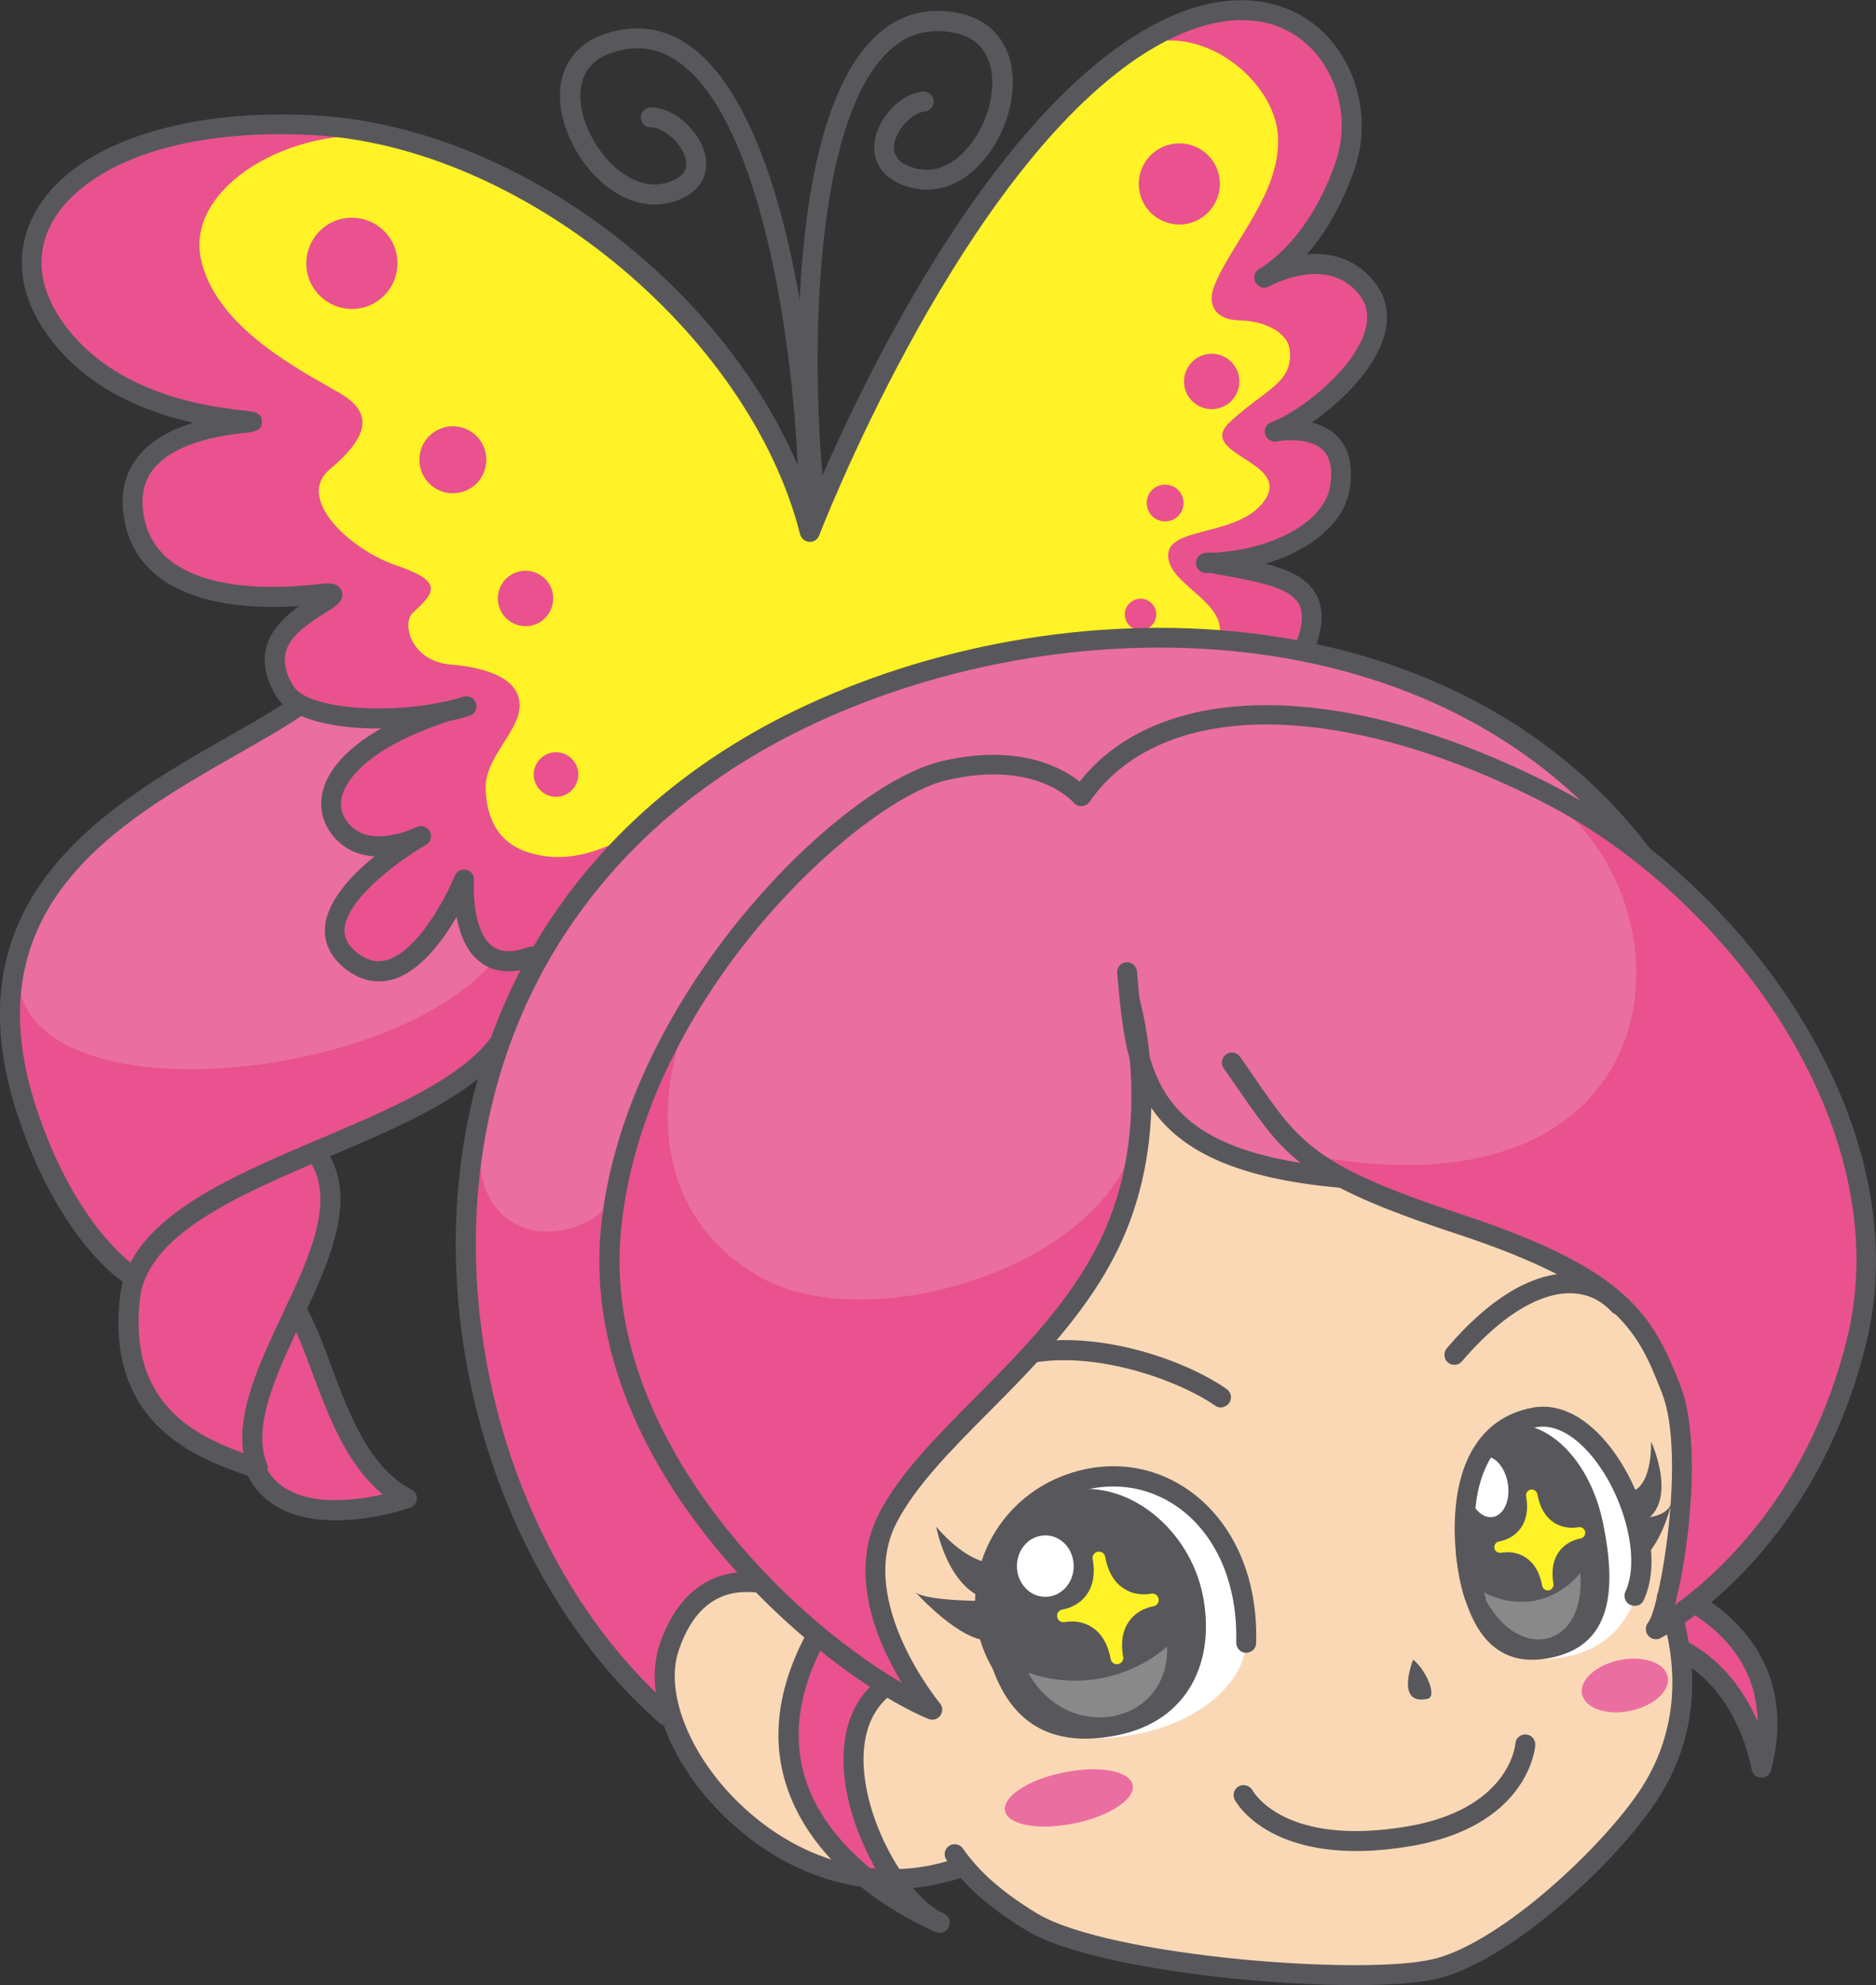
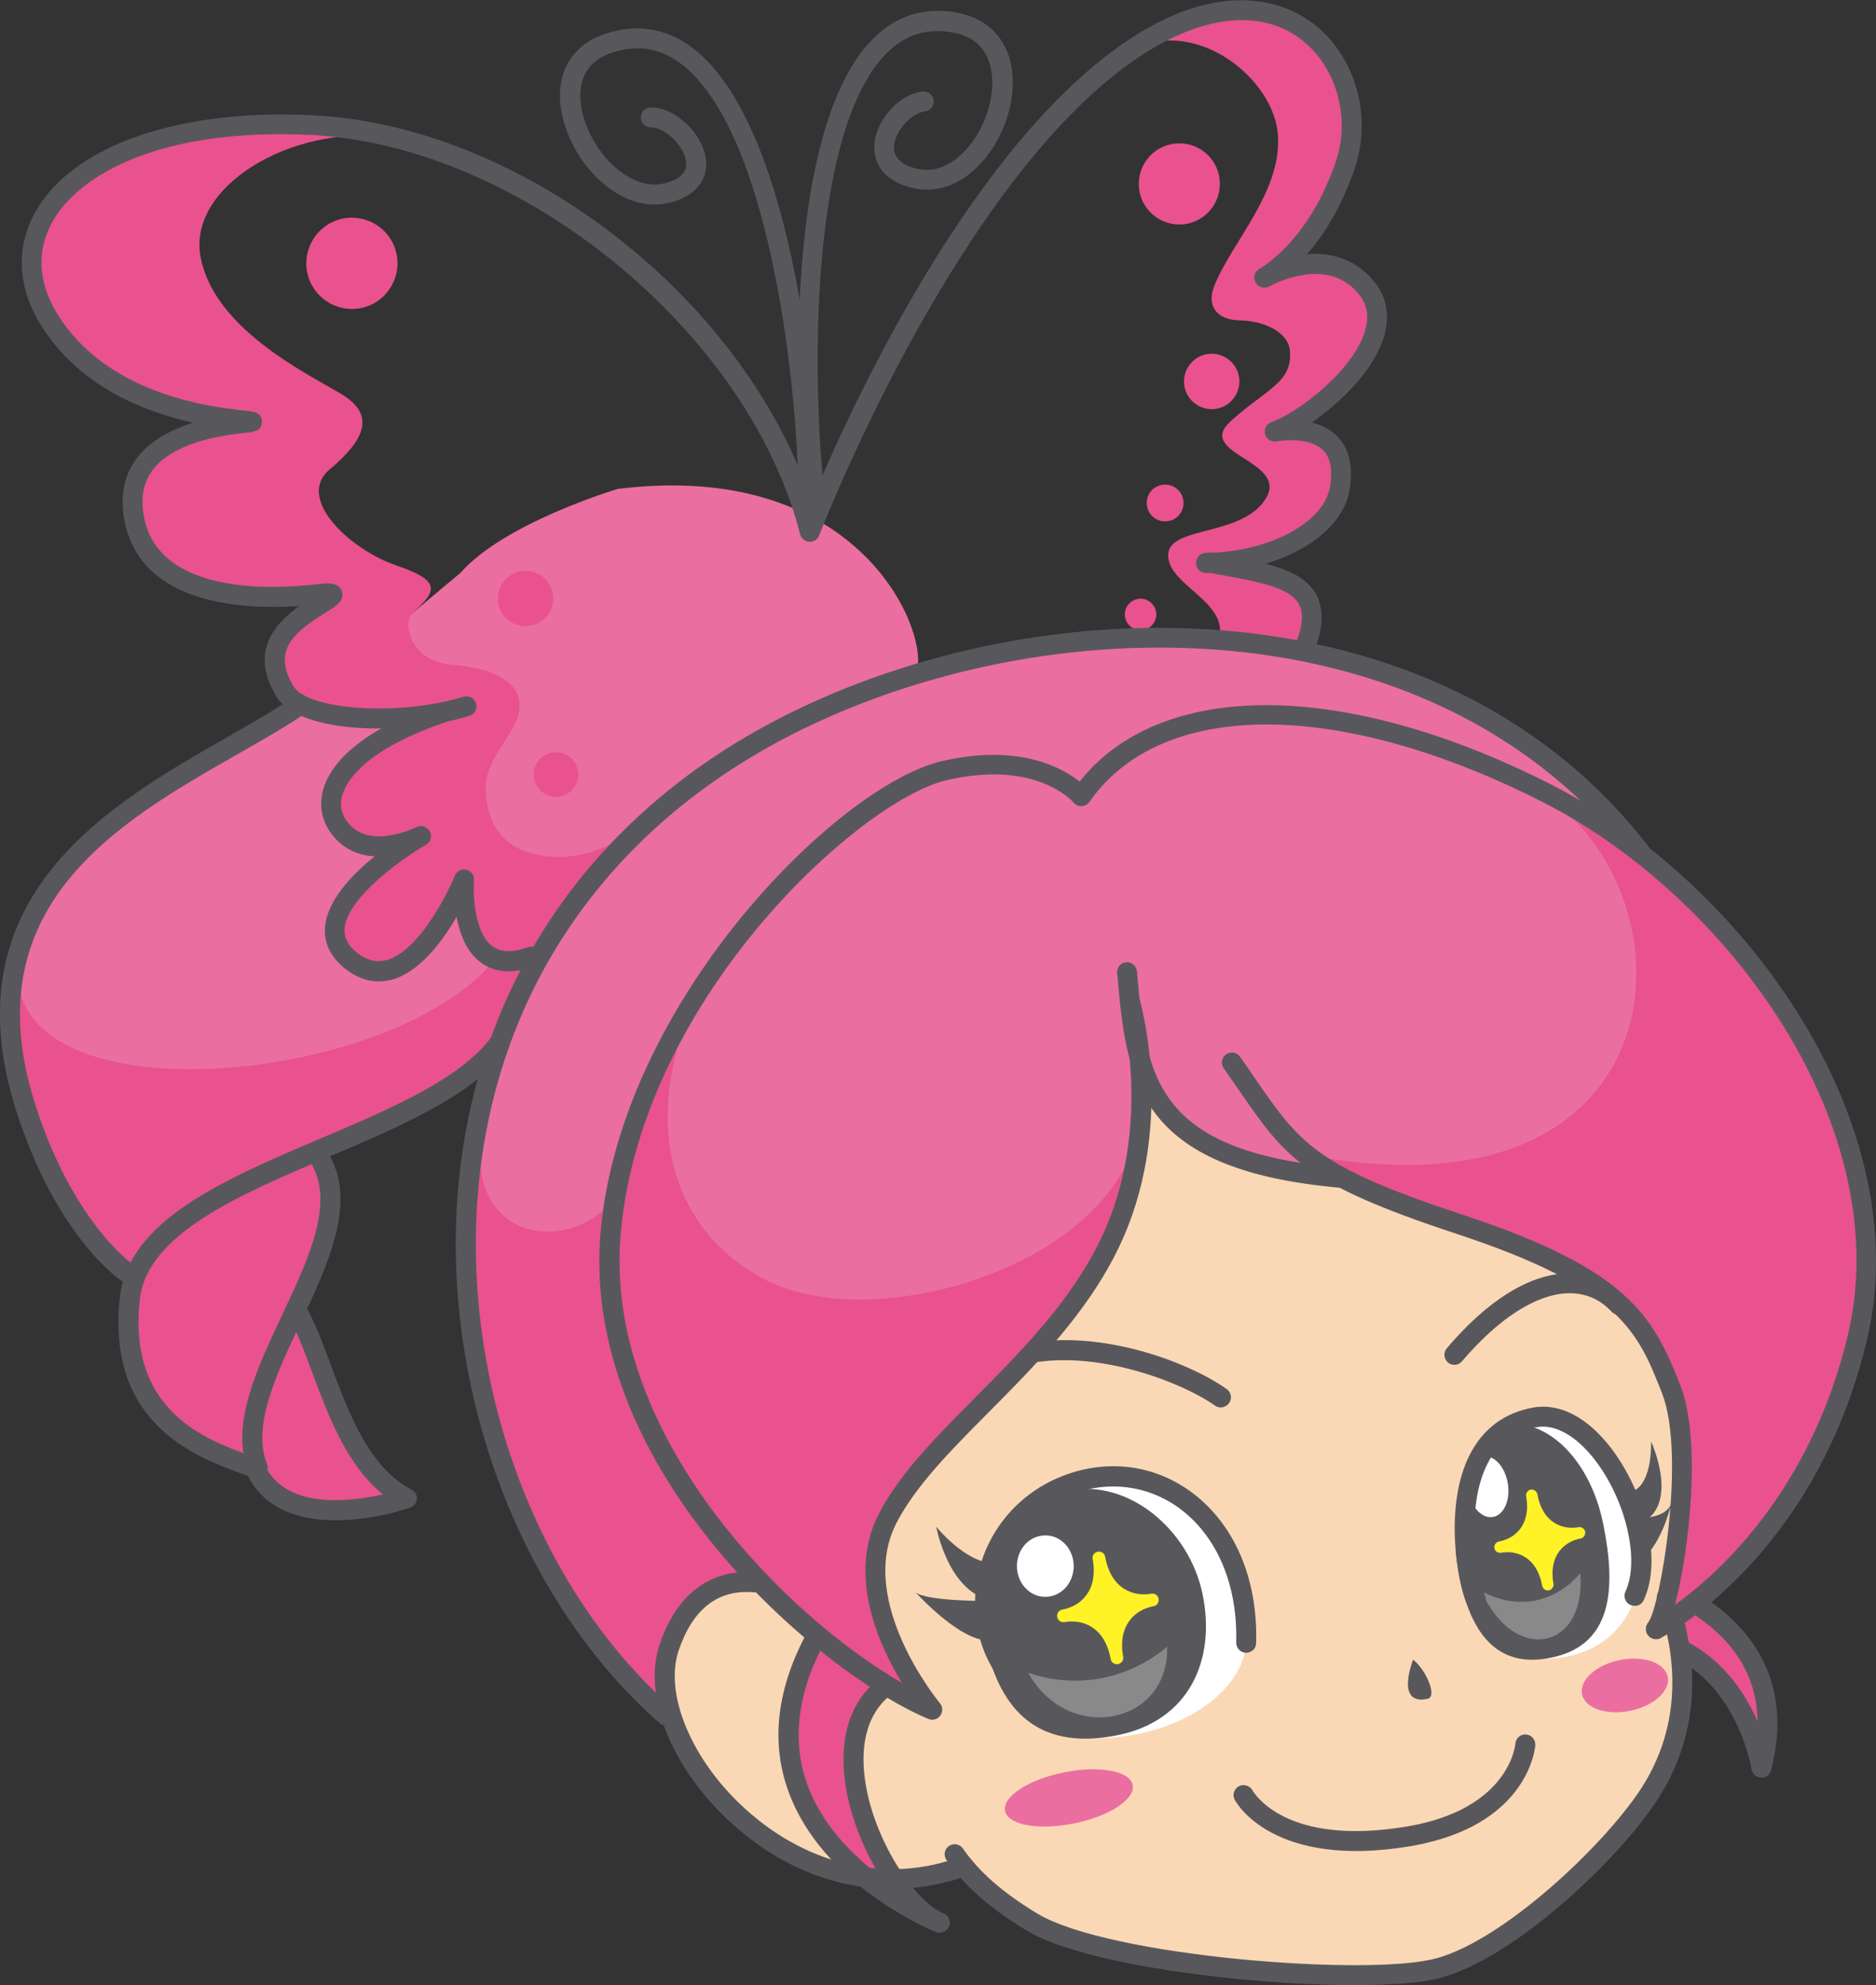
<svg xmlns="http://www.w3.org/2000/svg" width="106.38" height="112.51" viewBox="0 0 106.38 112.51">
  <rect x="0" y="0" width="106.38" height="112.51" fill="#333333" stroke="none" />
  <defs>
    <style>.d{fill:#fff226;}.e{fill:#fff;}.f{fill:#eb6ea0;}.g{fill:#58585c;}.h{fill:#898989;}.i{fill:#e9528e;}.j{fill:#fbd8b5;}</style>
  </defs>
  <g id="a" />
  <g id="b">
    <g id="c">
      <g>
        <path class="f" d="M52.02,37.89c.52-2.4-3.45-11.85-16.99-10.18,0,0-6.44,1.92-8.92,4.76,0,0-5.81,4.83-7.85,6.71-.54,.49-2.61,2.02-3.9,2.76-1.78,1.02-3.85,1.78-5.71,2.8-1.92,1.05-3.29,2.3-4.44,3.51C1.14,51.5-.11,56.39,.47,59.9c.58,3.51,3.95,11.13,6.73,12.23,.36,1.7,.12,4.81,.78,6.31,.66,1.5,4.68,5.01,6.16,4.77,.69,1.28,6.54,3.57,8.94,1.71-3.16-2.82-5.62-9.36-6.18-10.5,0-2.04,2.29-4.01,1.43-9.14,3.28-1.44,6.84-3.17,7.66-3.9,1.26-1.13,2.26-1.72,2.26-1.72l20.81-17.63,2.95-4.13Z" />
        <path class="f" d="M92.31,47.27c-5.27-5.8-17.73-14.34-37.58-9.89-19.84,4.45-25.44,18.6-27.23,24.56-1.38,4.62-2.4,24.99,10.1,35.14,12.5,10.15,7.31-28.13,7.64-29.72,.33-1.59,20.87-13.64,21.2-13.71,.33-.07,25.07-2.34,25.07-2.34l.79-4.06Z" />
        <path class="j" d="M93.98,67.82c3.06,5.35,3.52,15.19,1.35,20.64-1.4,3.5-.76,2.76-.31,3.79,1.3,3-.11,8.15-1.35,9.83-1.23,1.68-7.02,8.5-12.1,9.46-2.16,.41-4.29,.66-11.38-.42-7.09-1.08-9.74-.94-10.73-1.45-.99-.51-4.8-3.91-4.8-3.91l-.86,.44s-10.44,2.69-15.46-8.21c-1.67-3.64,.53-8.54,5.05-8.63,4.52-.09,2.47-12.9,2.47-12.9l17.64-24.99,25.66,5.49,4.82,10.86Z" />
-         <path class="d" d="M72.96,37.04s1.98-.6,1.43-2.33c-.55-1.73-1.48-1.94-2.33-2.11s-3.36-.25-3.36-.25c0,0,4.98-1.11,6.39-2.57,1.4-1.46,.99-3.57,.1-4.62-.89-1.04-2.52-1.12-2.52-1.12,0,0,4.64-2.57,5.18-4.87,.54-2.29-.47-3.63-1.83-3.97-1.36-.34-2.67-.11-2.67-.11,0,0,3.93-4.43,3.07-9.7-.55-3.38-3.55-5.41-7.34-4.64-3.79,.77-8.46,3.21-12.35,9.17-3.9,5.96-7.09,12.37-8.15,14.87-1.06,2.5-2.86,5.72-2.86,5.72,0,0-.95-5.04-5.33-10.55-4.38-5.51-8.13-9.34-16.39-11.72-7.31-2.11-14.46-1.24-17.5,.74C3.47,10.95,.18,14.19,2.48,17.83c3.73,5.91,11.65,6.15,11.65,6.15,0,0-4.8,.79-6.09,2.56-1.29,1.78,.26,5.78,2.76,6.36,2.5,.58,7.49,1.26,7.49,1.26,0,0-2.89,1.24-2.68,3.65,.21,2.41,5.1,3.47,8.4,2.48,.03,.74,0,0,0,0,0,0-.4,.97-1.33,1.39-.94,.42-4.99,2.29-3.71,4.77,1.28,2.47,4.48,1.72,4.48,1.72,0,0-2.62,1.14-3.47,2.33-.85,1.18-1.21,3.13-.22,3.99,.99,.86,3.73,.02,4.57-1.03,.84-1.05,1.57-2.36,1.57-2.36,0,0,1.68,3.43,2.77,3.59,1.09,.15,1.44-.84,1.95-1.52,.51-.68,4.64-7.26,13.97-11.9,9.33-4.64,14.23-4.65,18.54-4.67,4.31-.02,9.83,.45,9.83,.45" />
        <path class="i" d="M17.42,15.44c.28,1.4,1.65,2.3,3.05,2.02h0c1.4-.28,2.3-1.65,2.02-3.05h0c-.28-1.4-1.65-2.3-3.05-2.02h0c-1.4,.28-2.3,1.65-2.02,3.05h0Z" />
        <path class="i" d="M64.62,10.88c.25,1.25,1.47,2.05,2.71,1.8h0c1.24-.25,2.05-1.47,1.8-2.71h0c-.25-1.25-1.47-2.05-2.71-1.8h0c-1.25,.25-2.05,1.47-1.8,2.71h0Z" />
        <path class="i" d="M67.17,21.93c.17,.85,1,1.4,1.85,1.23h0c.85-.17,1.4-1,1.23-1.85h0c-.17-.85-1-1.4-1.85-1.23h0c-.85,.17-1.4,1-1.23,1.85h0Z" />
        <path class="i" d="M65.05,28.72c.11,.56,.66,.93,1.23,.81h0c.56-.11,.93-.66,.81-1.23h0c-.11-.56-.66-.93-1.23-.81h0c-.57,.11-.93,.66-.81,1.23h0Z" />
        <path class="i" d="M63.8,35c.1,.48,.57,.8,1.05,.7h0c.48-.1,.8-.57,.7-1.05h0c-.1-.48-.57-.8-1.05-.7h0c-.48,.1-.8,.57-.7,1.05h0Z" />
-         <path class="i" d="M23.82,26.44c.21,1.03,1.21,1.69,2.24,1.48h0c1.03-.21,1.69-1.21,1.48-2.24h0c-.21-1.03-1.21-1.69-2.24-1.48h0c-1.03,.21-1.69,1.21-1.48,2.24h0Z" />
        <path class="i" d="M28.26,34.23c.17,.85,1,1.4,1.85,1.23h0c.85-.17,1.4-1,1.23-1.85h0c-.17-.85-1-1.4-1.85-1.23h0c-.85,.17-1.4,1-1.23,1.85h0Z" />
        <path class="i" d="M30.29,44.15c.14,.68,.81,1.13,1.49,.99h0c.68-.14,1.13-.8,.99-1.49h0c-.14-.68-.8-1.13-1.49-.99h0c-.68,.14-1.13,.81-.99,1.49h0Z" />
        <path class="i" d="M64.2,2.8c3.68-1.84,8.08,1.68,8.27,4.9,.19,3.22-2.64,6.04-3.61,8.5-.46,1.15,.14,1.94,1.45,1.96,1.32,.02,2.72,.64,2.83,1.69,.19,1.85-1.38,2.21-3.38,4.05-2,1.84,3.36,2.21,2.01,4.37-1.35,2.17-5.5,1.52-5.53,3.18-.03,1.65,3.13,2.55,2.94,4.47-.07,.72,1.25,.45,2.22,.59,1.62,.24,3.24,.29,2.99-1.8-.4-3.35-5.07-2.68-5.07-2.68,0,0,7.76-1.5,6.69-5.6-.63-2.4-3-2.32-3-2.32,0,0,7.16-3.74,4.49-7.68-1.48-2.2-5.1-1.2-5.1-1.2,0,0,8.73-8.42,1.09-13.87-3.83-2.74-9.3,1.44-9.3,1.44Z" />
        <path class="i" d="M22.08,7.76c-5.65-.7-11.48,2.86-10.7,6.84,.78,3.99,5.83,6.47,7.92,7.7,2.09,1.22,1.34,2.67-.61,4.31-1.95,1.64,1.16,4.55,3.79,5.44,2.63,.9,2.25,1.48,.93,2.68-.63,.57-.15,2.75,2.18,2.94,1.74,.14,3.23,.63,3.7,1.56,.9,1.78-1.86,3.4-1.75,5.55,.12,2.39,1.37,3.46,3.33,3.74,2.68,.38,5.05-1.38,5.05-1.38l-5.74,7.25s-3.95,1.42-3.87-4.15c-1.55,2.63-3.84,5.64-5.36,4.74-1.52-.9-2.47-2.04-1.72-3.27,.75-1.23,2.98-3.53,2.98-3.53,0,0-3.65-.7-3.42-2.64,.23-1.94,4.31-4.45,4.31-4.45,0,0-6.42-.09-7.33-2.72-.91-2.63,2.21-4.48,2.21-4.48,0,0-8.82,.63-10.22-2.91-1.4-3.55,1.49-6.24,4.57-6.79,3.08-.55-6.19-.57-8.81-5.1C.88,14.55,1.32,10.31,9.51,7.78c8.18-2.53,12.57-.03,12.57-.03Z" />
        <path class="e" d="M93.05,89.08c-.21,2.21-1.63,4.84-5.4,4.94-3.78,.1-2.69-13.34-.85-13.62,1.84-.28,4.62,1.89,5.34,3.55,.71,1.66,.92,5.14,.92,5.14" />
        <path class="e" d="M70.66,93.12c-.14,2.7-3.73,5.45-8.83,5.41-3.81-.02-4.59-14.19-.15-14.71,4.44-.51,7.3,.96,8.05,3.87,.75,2.91,.93,5.43,.93,5.43Z" />
        <path class="i" d="M96.54,90.7c1.46,.48,3.03,3.51,3.26,4.42,.23,.91,.08,5.06,.08,5.06,0,0-.8-4.49-2.23-5.23-1.43-.74-3.45-2.62-3.45-2.62l2.35-1.64Z" />
        <path class="i" d="M50.66,94.14c-1.6,1.67-2.22,3.29-2.14,5.04,.08,1.75,.79,6.21,1.62,7.99,0,0-2.33-1.43-3.98-4.21-1.81-3.04-2.69-7.42,.16-10.25,1.24,.32,4.34,1.43,4.34,1.43Z" />
        <path class="i" d="M35.23,67.37c-2.27,3.99-9.81,3.53-7.65-4.75,0,0-6.17,20.4,10.19,34.61,0,0-1.99-6,4.6-7.76-2.39-5-5.71-8.24-7.28-13.3-1.57-5.07,.15-8.8,.15-8.8Z" />
        <path class="i" d="M28.09,54.35c-5.4,6.76-24.92,8.93-26.92,2,0,0-1.33,4.83,1.22,9.87,2.55,5.04,4.82,5.91,4.82,5.91,0,0-.58,4.58,.85,6.94,1.43,2.36,6.08,4.14,6.08,4.14,0,0,3.66,4.13,8.94,1.71,0,0-6.7-6.79-5.73-11.93,.98-5.14,2.51-2.48,.81-7.81,3.92-1.59,7.7-2.93,9.74-4.93,2.04-2.01,2.27-5.85,2.27-5.85l-2.08-.03Z" />
        <path class="g" d="M71.53,32.02c2.7-.74,4.68-2.34,5-4.26,.22-1.35-.03-2.39-.75-3.08-.4-.39-.9-.61-1.4-.73,1.67-1.15,3.57-3,4.12-4.94,.32-1.14,.12-2.19-.57-3.04-.94-1.17-2.26-1.69-3.82-1.56,.96-1.09,1.95-2.65,2.71-4.86,1.03-3.02,0-6.51-2.47-8.3-1.37-1-5.23-2.85-11.28,1.66-8.59,6.4-15.09,20.77-17.06,25.51-3.78-11.45-16.35-21.31-28.32-21.89-7.58-.37-13.59,1.73-15.69,5.49-1.18,2.12-.99,4.52,.56,6.78,2.1,3.07,5.44,4.5,8.39,5.16-1.28,.4-2.53,1.05-3.28,2.13-.69,.98-.88,2.19-.58,3.57,.99,4.58,6.59,4.91,9.88,4.69-1.37,.98-2.84,2.56-1.31,5.11,1.32,2.21,7.47,2.21,10.96,1.11,.3-.09,.47-.41,.37-.71-.09-.3-.41-.46-.71-.37-3.61,1.11-8.82,.78-9.65-.61-1.22-2.04,.06-3.05,1.85-4.17l.11-.07c.46-.28,.97-.6,.79-1.13-.19-.53-.79-.47-1.44-.39-2.62,.3-8.83,.54-9.75-3.7-.23-1.08-.1-1.96,.4-2.69,.95-1.35,3.04-1.9,4.62-2.11,.33-.05,.59-.08,.78-.1,.39-.04,.87-.1,.86-.62,0-.52-.45-.57-.92-.62-.2-.02-.48-.05-.83-.1-3.09-.39-7.26-1.58-9.62-5.03-1.31-1.91-1.48-3.84-.5-5.59,1.48-2.65,6.11-5.33,14.65-4.91,11.85,.58,24.82,11.15,27.74,22.63,.06,.24,.27,.41,.52,.43,.25,.02,.47-.13,.56-.36,.07-.19,7.42-19.18,17.3-26.53,3.84-2.86,7.46-3.46,9.93-1.66,2.07,1.51,2.94,4.46,2.06,7.02-1.19,3.47-3.01,5.14-3.98,5.83-.07,.05-.14,.09-.18,.13-.35,.18-.43,.33-.45,.55-.02,.22,.09,.43,.29,.54,.25,.14,.44,.08,.71-.08,.1-.05,.25-.12,.48-.21,1.34-.52,3.19-.8,4.45,.74,.46,.57,.58,1.24,.36,2.02-.64,2.29-3.82,4.69-5.33,5.23-.28,.1-.43,.4-.35,.68,.08,.29,.37,.46,.66,.41,.49-.1,1.91-.2,2.61,.48,.43,.42,.57,1.12,.41,2.08-.34,2.05-3.43,3.7-7.04,3.76-.32,0-.56,.26-.56,.58,0,.31,.26,.56,.58,.56,1.11-.02,2.17-.17,3.14-.44Z" />
        <path class="g" d="M29.9,54.89c.14-.04,.27-.08,.42-.13,.29-.11,.45-.43,.34-.73-.11-.29-.41-.46-.73-.34-.87,.32-1.54,.29-2.02-.07-1.02-.77-1.09-2.95-1.03-3.73,.02-.28-.16-.53-.44-.59-.27-.06-.55,.08-.65,.34-.48,1.17-2.1,4.3-3.87,4.78h-.03c-.56,.15-1.11,0-1.66-.43-.5-.4-.73-.85-.69-1.35,.14-1.8,3.38-4.05,4.62-4.76,.27-.15,.36-.49,.21-.76-.15-.27-.49-.37-.75-.24-.03,.01-2.58,1.28-3.83-.18-.42-.49-.55-1.03-.38-1.62,.2-.72,1.16-2.56,5.87-4.15,.3-.1,.46-.42,.36-.72-.1-.3-.45-.42-.72-.36-3.73,1.26-6.08,3.01-6.6,4.93-.26,.95-.04,1.89,.62,2.66,.65,.76,1.49,1.05,2.3,1.1-1.32,1.07-2.7,2.53-2.81,4.02-.05,.61,.11,1.51,1.11,2.32,.84,.67,1.73,.89,2.65,.65h.04c1.56-.44,2.85-2.16,3.66-3.56,.18,.94,.55,1.96,1.34,2.56,.71,.54,1.61,.66,2.67,.37Z" />
        <path class="g" d="M74.05,37.46c.16-.04,.3-.16,.37-.32,.61-1.43,.69-2.55,.23-3.42-.75-1.4-2.67-1.76-4.71-2.15-.4-.08-.81-.15-1.21-.24-.3-.07-.61,.13-.67,.44-.06,.31,.13,.61,.44,.67,.41,.09,.83,.17,1.24,.24,1.76,.33,3.43,.65,3.92,1.57,.29,.54,.2,1.35-.27,2.43-.12,.29,.01,.62,.3,.74,.12,.05,.25,.06,.37,.03Z" />
        <path class="g" d="M45.97,29.41c.24-.07,.41-.28,.42-.54,.07-6.8-1.61-22.15-7.22-26.23-1.47-1.07-3.12-1.3-4.86-.72-2.17,.73-3.05,2.7-2.29,5.15,.84,2.7,3.45,5.1,6.02,4.4h.04c2.01-.59,2.03-1.96,1.94-2.52-.22-1.45-1.81-2.9-3.13-2.86-.31,.01-.56,.27-.55,.58,0,.31,.27,.56,.58,.55,.7-.02,1.84,.96,1.98,1.9,.03,.22,.14,.89-1.13,1.25h-.02c-1.9,.53-3.97-1.49-4.63-3.64-.27-.87-.66-2.99,1.57-3.74,1.41-.47,2.66-.29,3.84,.56,5.2,3.78,6.81,18.96,6.75,25.3,0,.31,.25,.57,.56,.57,.05,0,.11,0,.16-.02Z" />
        <path class="g" d="M46.42,29.32c.27-.07,.45-.33,.41-.62-.83-6.59-1.03-21.58,3.62-25.85,1.05-.96,2.26-1.28,3.71-.98,1.01,.21,1.66,.79,1.95,1.71,.47,1.49-.13,3.62-1.38,4.96-.48,.52-1.48,1.33-2.75,1.02-.9-.22-1.33-.65-1.28-1.29,.07-.92,1.05-1.89,1.73-1.95,.31-.02,.54-.3,.52-.61-.03-.31-.3-.54-.61-.52-1.31,.11-2.65,1.57-2.76,2.99-.04,.58,.08,1.97,2.15,2.47,1.36,.33,2.73-.15,3.85-1.35,1.54-1.64,2.23-4.2,1.64-6.07-.41-1.3-1.4-2.18-2.8-2.48-1.81-.38-3.39,.04-4.71,1.25-5.37,4.94-4.66,21.44-3.98,26.83,.04,.31,.32,.53,.63,.49,.03,0,.05,0,.08-.02Z" />
        <path class="g" d="M81.73,112.09c4.16-1.14,9.88-6.54,12.15-9.92,2.3-3.42,2.7-7.5,1.16-11.81-.11-.3-.43-.44-.72-.34-.3,.11-.45,.43-.34,.72,1.42,3.96,1.06,7.69-1.03,10.8-2.13,3.16-7.66,8.4-11.51,9.46h-.02c-3.8,1.04-18.6-.1-22.63-2.56-1.97-1.2-3.26-2.34-4.19-3.67-.18-.26-.53-.32-.79-.14-.26,.18-.32,.53-.14,.79,1.02,1.47,2.41,2.7,4.53,3.99,4.31,2.63,19.47,3.79,23.52,2.69h.02Z" />
        <path class="g" d="M53.78,106.65c.36-.1,.72-.21,1.07-.35,.29-.11,.44-.44,.33-.73-.11-.29-.44-.45-.73-.33-4.23,1.59-8.94,.45-12.56-3.06-2.8-2.72-4.2-6.26-3.41-8.62,.8-2.37,2.23-3.48,4.24-3.31,.31,.03,.59-.2,.62-.51,.03-.31-.2-.59-.51-.62-2.53-.22-4.45,1.22-5.42,4.07-.95,2.8,.53,6.73,3.69,9.79,3.64,3.53,8.3,4.85,12.67,3.66Z" />
        <path class="g" d="M69.39,79.74c.12-.03,.23-.11,.31-.22,.18-.26,.12-.61-.14-.79-3.07-2.16-10.96-4.65-15.32-.66-.23,.21-.25,.57-.04,.8,.21,.23,.57,.24,.8,.04,3.97-3.64,11.45-.97,13.9,.76,.14,.1,.32,.13,.48,.08Z" />
        <path class="g" d="M56.37,90.73c-.46,.03-3.86,.02-4.45-.48,0,0,2.59,2.88,4.24,2.72,1.65-.17,.2-2.24,.2-2.24Z" />
        <path class="g" d="M56.76,88.49c-1.15,.45-2.78-.89-3.67-1.96,0,0,.69,3.85,3.27,4.2,2.59,.34,.39-2.24,.39-2.24Z" />
        <path class="g" d="M55.83,92.89c.75,3.7,2.75,6.43,7.54,5.46,4.06-.82,5.58-4.25,4.83-7.96-.75-3.7-4.22-6.59-7.63-5.9-3.42,.69-5.49,4.7-4.74,8.4Z" />
        <path class="g" d="M62.08,98.45c.19-.05,.34-.2,.4-.4,.08-.3-.1-.61-.4-.7-3.4-.93-5.51-3.24-5.65-6.19-.13-2.85,1.6-5.46,4.32-6.47,2.09-.78,4.29-.51,6.05,.74,2.19,1.57,3.39,4.36,3.3,7.67,0,.31,.24,.57,.55,.58,.32,0,.58-.24,.58-.55,.11-3.7-1.27-6.84-3.77-8.63-2.07-1.48-4.66-1.8-7.11-.88-3.18,1.19-5.21,4.24-5.05,7.59,.16,3.47,2.58,6.17,6.48,7.24,.1,.03,.2,.03,.3,0Z" />
        <path class="e" d="M57.67,88.9c.07,.96,.84,1.68,1.73,1.6,.89-.07,1.55-.91,1.48-1.87-.07-.96-.84-1.68-1.73-1.6-.89,.07-1.55,.91-1.48,1.87Z" />
        <path class="h" d="M66.18,93.32c.15,4.43-5.61,5.59-7.88,1.48,0,0,1.88,.78,4.21,.31,2.33-.47,3.67-1.79,3.67-1.79Z" />
        <path class="g" d="M82.56,88.06c.48,4.03,1.98,6.44,5.09,5.95,3.83-.59,4.01-3.94,3.26-7.64-.75-3.71-3.28-6.09-5.71-5.6-2.21,1.77-2.08,4.62-2.64,7.29Z" />
        <path class="e" d="M83.22,84.31c.1,.95,.7,1.71,1.34,1.68,.63-.02,1.07-.82,.96-1.77-.1-.95-.7-1.71-1.34-1.68-.64,.02-1.07,.81-.97,1.77Z" />
        <path class="h" d="M89.61,89.16c.36,4.38-3.74,5.21-5.61,1.02,0,0,1.4,.87,3.06,.54,1.65-.34,2.55-1.56,2.55-1.56Z" />
        <path class="g" d="M92.84,91.01c.15-.04,.29-.15,.36-.3,1.14-2.41-.04-6.28-1.84-8.63-1.35-1.76-2.92-2.57-4.43-2.3-1.61,.29-2.82,1.19-3.57,2.64-1.5,2.89-.72,7.3-.18,8.49,.13,.29,.47,.41,.75,.28,.29-.13,.41-.47,.28-.75-.42-.92-1.18-4.92,.15-7.5,.59-1.15,1.51-1.81,2.77-2.05,1.05-.19,2.26,.49,3.32,1.87,1.76,2.29,2.55,5.7,1.72,7.45-.13,.28-.01,.62,.27,.75,.13,.06,.27,.07,.39,.04Z" />
        <g>
          <path class="g" d="M92.9,86.04s1.76,.08,1.92-1.02c0,0-.48,2.42-1.8,3.46-.14-1.4-.11-2.44-.11-2.44Z" />
          <path class="g" d="M92.7,84.46s.94-.32,.93-2.75c0,0,1.49,3.22-.28,4.45l-.43,.7-.21-2.41Z" />
        </g>
        <path class="g" d="M82.62,77.34c.11-.03,.2-.09,.28-.18,2.08-2.44,4.21-3.81,6.02-3.86,.96-.02,1.79,.32,2.46,1.04,.21,.23,.57,.24,.8,.02,.23-.21,.24-.57,.02-.8-.89-.94-2.03-1.42-3.31-1.39-2.16,.05-4.53,1.52-6.85,4.25-.2,.24-.17,.6,.06,.8,.15,.13,.34,.16,.52,.12Z" />
        <path class="f" d="M89.71,96.02c.16,.8,1.38,1.22,2.72,.95,1.34-.27,2.3-1.14,2.14-1.93-.16-.8-1.38-1.22-2.72-.95-1.34,.27-2.3,1.14-2.14,1.93Z" />
        <path class="g" d="M100.03,100.74c.19-.05,.35-.2,.4-.4,1.07-4.11-.26-7.52-3.86-9.85-.26-.17-.61-.09-.78,.17s-.1,.61,.17,.78c2.43,1.57,3.67,3.62,3.7,6.12-.67-1.53-1.86-3.38-3.95-4.49-.28-.15-.62-.04-.77,.23-.15,.28-.04,.62,.23,.77,3.45,1.83,4.14,6.16,4.15,6.2,.04,.27,.26,.47,.53,.48,.06,0,.12,0,.18-.02Z" />
        <path class="g" d="M53.44,109.52c.16-.04,.31-.16,.38-.33,.12-.29-.02-.62-.31-.74-1.66-.68-4.03-4.24-4.47-7.66-.2-1.5-.09-3.55,1.55-4.79,.25-.19,.3-.54,.11-.79-.19-.25-.54-.3-.79-.11-1.64,1.24-2.33,3.26-2,5.84,.24,1.83,1,3.79,1.99,5.39-1.61-1.22-3.32-2.95-4.13-5.21-.89-2.5-.54-5.24,1.04-8.14,.15-.27,.05-.62-.23-.77-.28-.15-.62-.05-.77,.23-1.75,3.2-2.13,6.26-1.11,9.07,1.92,5.35,8.12,7.89,8.38,8,.12,.05,.25,.05,.36,.02Z" />
        <path class="g" d="M37.92,97.79c.1-.03,.2-.09,.28-.17,.21-.23,.18-.59-.05-.8-8.04-7.04-12.4-19.47-10.86-30.94,1.45-10.82,7.94-19.54,18.26-24.57,14.68-7.14,36.19-6.94,47.14,7.5,.19,.25,.54,.3,.79,.11,.25-.19,.3-.54,.11-.79-11.31-14.92-33.45-15.17-48.54-7.84-10.68,5.19-17.38,14.23-18.89,25.43-1.59,11.83,2.93,24.66,11.24,31.94,.15,.13,.35,.17,.52,.12Z" />
        <path class="g" d="M80.13,94.07c.67,.49,1.43,2.09,.81,2.22-1.85,.39-.81-2.22-.81-2.22Z" />
        <path class="g" d="M7.35,72.67c.13-.03,.24-.11,.32-.23,.17-.26,.11-.61-.15-.79-.03-.02-3.36-2.34-5.5-8.98-3.65-11.32,4.71-16.08,11.43-19.91,1.35-.77,2.63-1.5,3.72-2.23,.26-.18,.33-.53,.15-.79-.18-.26-.53-.33-.79-.15-1.05,.71-2.31,1.43-3.64,2.19-6.7,3.82-15.88,9.04-11.95,21.24,2.27,7.05,5.79,9.47,5.94,9.57,.14,.09,.31,.12,.46,.08Z" />
        <path class="g" d="M14.63,83.76c.17-.05,.32-.17,.38-.35,.11-.29-.05-.62-.34-.73l-.35-.13c-2.65-.95-7.09-2.54-6.39-8.91,.41-3.69,5.62-5.91,10.66-8.05,4.06-1.72,8.25-3.5,10.2-6.16,.18-.25,.13-.61-.12-.79-.25-.18-.61-.13-.79,.12-1.76,2.4-5.81,4.12-9.73,5.78-5.34,2.27-10.87,4.61-11.35,8.97-.8,7.26,4.37,9.11,7.14,10.1l.35,.13c.11,.04,.23,.04,.34,.01Z" />
        <path class="g" d="M14.77,83.73s.04-.01,.06-.02c.29-.12,.43-.45,.31-.74-.86-2.13,.53-5.08,1.88-7.94,1.68-3.57,3.42-7.26,1.32-10.09-.19-.25-.54-.3-.79-.12-.25,.19-.31,.54-.12,.79,1.69,2.29,.17,5.52-1.44,8.94-1.45,3.08-2.95,6.26-1.9,8.85,.11,.27,.4,.41,.68,.34Z" />
        <path class="g" d="M22.59,85.65c.38-.1,.62-.19,.67-.2,.21-.07,.36-.27,.38-.49s-.1-.44-.31-.54c-2.4-1.24-3.55-4.31-4.56-7.03-.48-1.3-.94-2.52-1.5-3.46-.16-.27-.5-.36-.78-.2-.27,.16-.36,.51-.2,.78,.51,.85,.95,2.03,1.41,3.27,.93,2.49,1.97,5.27,4.01,6.92-1.9,.43-5.54,.87-6.72-1.71-.13-.28-.46-.4-.75-.28-.28,.13-.41,.47-.28,.75,1.7,3.7,6.78,2.7,8.63,2.2Z" />
        <path class="f" d="M76.42,67.04c2.57,1.05,11.1,3.87,13,5.2,1.9,1.33,4.91,3.69,5.31,6.54,.4,2.84,.04,11.19-.64,12.62-.68,1.43,6.05-4.01,7.85-7.26,1.79-3.25,6.1-10.81,2.38-20.46-3.72-9.65-8.79-14.59-13.53-17.37-4.75-2.79-12.21-5.51-17.59-5.44-5.38,.07-9.83,1.24-10.47,2.12-.64,.88-1.64,1.97-1.64,1.97,0,0-4.25-1.46-6.36-1.44-2.11,.02-6.86,2.62-11.51,7.91-4.66,5.29-9.27,15.41-8.51,22.53,.76,7.12,6.32,14.09,9.42,16.68,3.11,2.59,6.74,6.14,8.73,6.28-2.24-2.95-3.56-7.31-3.24-9.01,.32-1.7,4.04-6.82,6.9-9.09,2.86-2.27,5.47-6.21,6.48-8.94,1.01-2.73,1.53-9.57,1.45-10.31,1.25,2.47,2.05,4.04,3.18,4.76,3.31,2.13,6.22,1.66,8.79,2.71Z" />
        <path class="i" d="M86.21,44.25c10.25,4.93,10.18,25.54-12.22,21.18,3.18,1.95,7.52,3.7,13.17,5.41,9.26,2.8,9.48,16.92,6.69,21.54,0,0,14.19-8.46,11.87-23.01-2.88-18.1-19.51-25.12-19.51-25.12Z" />
        <path class="i" d="M64.28,64.95c-2.28,7.08-15,10.75-21.01,7.52-6.01-3.23-6.77-10.25-3.47-16.51,0,0-7.59,10.94-4.72,20.21,2.88,9.27,12.51,18.71,17.35,20.67,0,0-5.23-6.37-1.93-11.73,3.31-5.36,11.23-8.77,12.5-14.46l1.27-5.69Z" />
        <path class="g" d="M76.17,67.3c.22-.06,.39-.25,.41-.5,.03-.31-.2-.59-.51-.61-10.69-.94-11.07-5.22-11.6-11.14-.03-.31-.3-.54-.61-.51-.31,.02-.54,.3-.51,.61,.53,5.98,.99,11.14,12.63,12.17,.07,0,.14,0,.2-.02Z" />
        <path class="g" d="M94,92.92s.07-.02,.1-.04c.36-.18,8.76-4.63,11.73-16.77,3.03-12.42-6.94-26.11-17.92-31.67-11.71-5.93-22.08-5.95-26.69-.14-.99-.79-3.46-2.17-7.81-1.16-.08,.02-.16,.04-.24,.06-5.97,1.64-17.88,13.63-19.1,26.47-1.3,13.71,12.57,25.26,18.58,27.76,.24,.1,.52,.02,.67-.19,.15-.21,.15-.5-.02-.7-.05-.06-4.73-5.74-2.49-10.17,1.07-2.11,3.1-4.16,5.26-6.33,2.61-2.63,5.58-5.61,7.36-9.31,3.25-6.74,1.29-13.73,1.21-14.03-.09-.3-.4-.47-.69-.39h0c-.3,.09-.47,.4-.39,.7,.02,.07,1.91,6.89-1.14,13.22-1.7,3.52-4.46,6.31-7.14,9-2.22,2.24-4.32,4.35-5.47,6.62-1.73,3.43-.03,7.3,1.33,9.53-2.91-1.68-6.64-4.66-9.79-8.55-3.17-3.91-6.81-10.05-6.14-17.07,1.26-13.29,13.6-24.41,18.47-25.54,5.03-1.17,7.11,1.17,7.2,1.27,.11,.13,.28,.21,.46,.2,.18-.01,.34-.1,.44-.24,4.06-5.84,14.12-5.85,25.64-.02,10.59,5.36,20.23,18.51,17.33,30.39-2.13,8.73-7.29,13.36-9.77,15.14,.82-3.12,1.51-9.34,.31-12.42-1.56-4-3-6.61-12.38-9.7-8.31-2.74-9.19-4.01-11.78-7.77-.25-.37-.52-.76-.81-1.17-.18-.26-.54-.32-.79-.14-.26,.18-.32,.53-.14,.79,.29,.41,.56,.8,.81,1.16,2.68,3.89,3.68,5.35,12.36,8.21,9.35,3.08,10.32,5.58,11.68,9.03,1.39,3.54-.1,12.16-.78,13.01-.17,.21-.18,.52-.01,.73,.14,.18,.37,.26,.58,.2Z" />
        <path class="d" d="M85,87.37h0c.89-.16,1.83-.93,1.54-2.56-.03-.18,.09-.35,.26-.38,.18-.03,.34,.09,.38,.26,.29,1.64,1.44,2.03,2.33,1.87,.18-.03,.35,.09,.38,.26s-.09,.35-.26,.38c-.89,.16-1.83,.93-1.54,2.56,.03,.18-.09,.34-.26,.38-.18,.03-.34-.08-.38-.26-.29-1.63-1.44-2.03-2.33-1.87h0c-.18,.03-.35-.09-.38-.26-.03-.18,.09-.35,.26-.38Z" />
        <path class="d" d="M60.24,91.23h0c1-.18,2.05-1.04,1.72-2.86-.04-.2,.1-.39,.29-.42,.2-.04,.39,.1,.42,.29,.33,1.83,1.61,2.27,2.61,2.09,.2-.04,.39,.1,.42,.29,.04,.2-.1,.39-.29,.42-1,.18-2.05,1.04-1.72,2.86,.04,.2-.1,.38-.29,.42-.2,.04-.39-.1-.42-.29-.33-1.83-1.61-2.27-2.61-2.09h0c-.2,.04-.39-.1-.42-.29-.04-.2,.1-.39,.29-.42Z" />
        <path class="g" d="M81.38,104.33c5.31-1.45,5.67-5.24,5.68-5.41,.02-.31-.21-.59-.52-.61-.32-.03-.59,.21-.61,.52-.01,.15-.4,3.72-6.13,4.69-6.92,1.17-8.7-1.92-8.78-2.05-.15-.27-.5-.37-.77-.23-.27,.15-.38,.48-.24,.76,.08,.16,2.17,3.95,9.97,2.64,.5-.08,.96-.19,1.39-.31Z" />
        <path class="f" d="M56.99,102.64c.16,.8,1.91,1.12,3.91,.71,2-.4,3.49-1.38,3.33-2.18-.16-.8-1.91-1.12-3.91-.71-2,.4-3.49,1.38-3.33,2.18Z" />
      </g>
    </g>
  </g>
</svg>